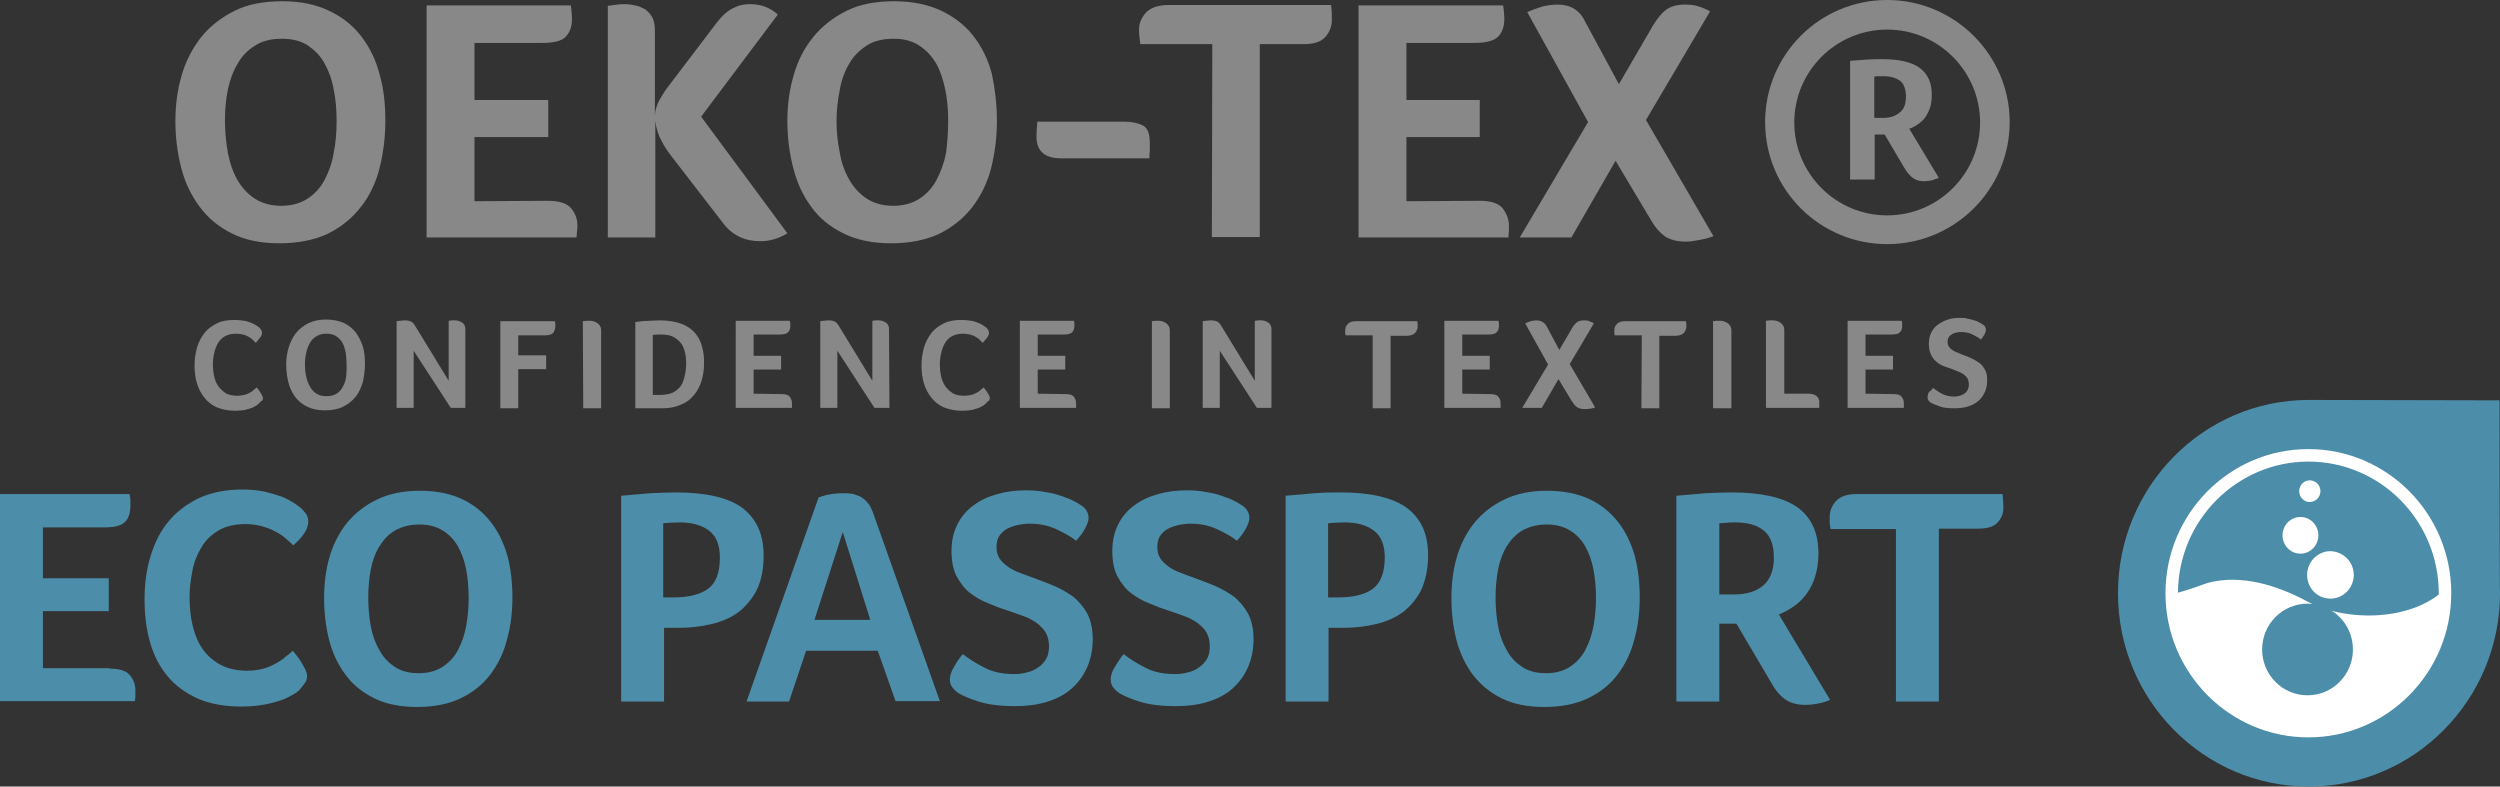
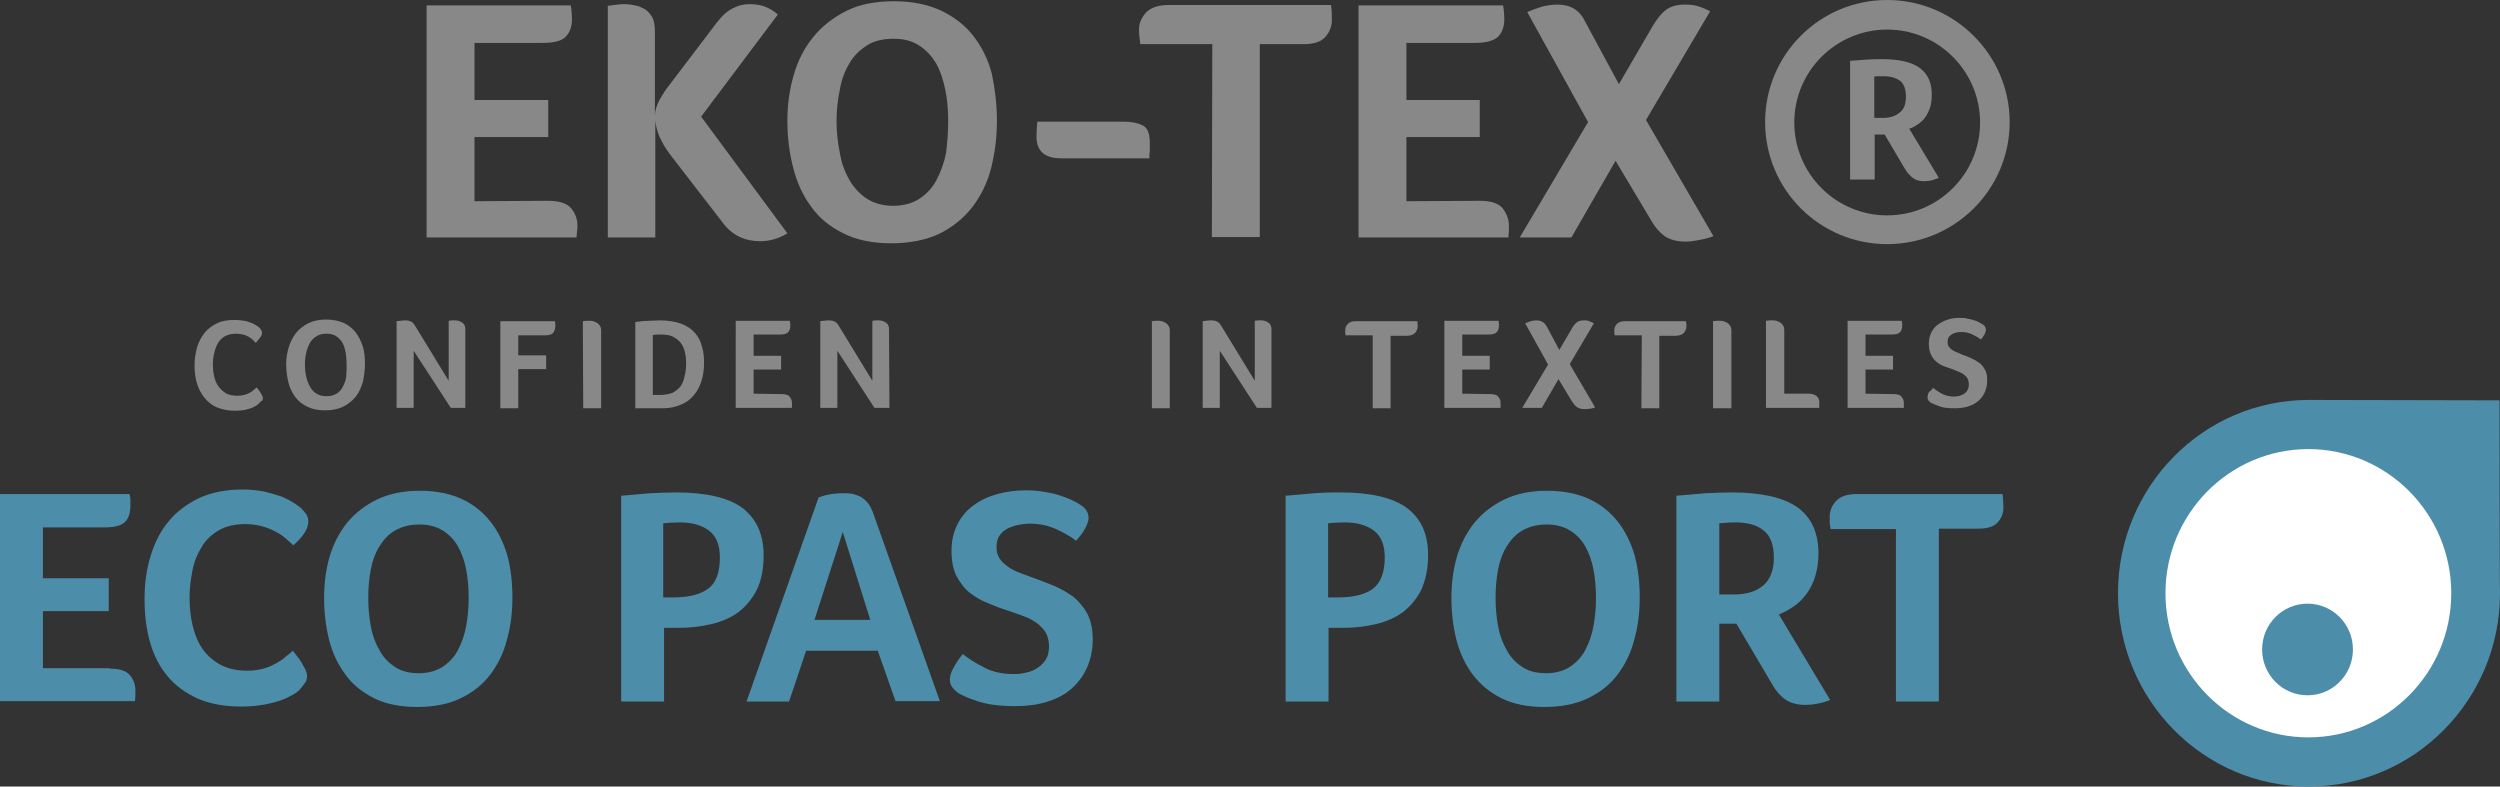
<svg xmlns="http://www.w3.org/2000/svg" id="layer" x="0px" y="0px" viewBox="0 0 600.1 188.8" style="enable-background:new 0 0 600.1 188.8;" xml:space="preserve">
  <rect x="0" y="0" width="600.1" height="188.8" fill="#333333" stroke="none" />
  <style type="text/css">	.st0{fill:#4C8EAA;}	.st1{fill:#888888;}	.st2{fill:#FFFFFF;}</style>
  <g>
    <g>
      <path class="st0" d="M26.3,160.5c2.4,0,4,0.5,4.9,1.6s1.3,2.3,1.3,3.6c0,0.5,0,1,0,1.4s-0.1,0.8-0.1,1.2H0v-49.7h31.1   c0.1,0.5,0.2,1,0.2,1.4s0,0.8,0,1.4c0,1.7-0.4,3-1.3,3.9c-0.9,0.9-2.6,1.3-5,1.3H10.3v12.2h15.8v7.9H10.3v13.7h16V160.5z" />
    </g>
    <g>
      <path class="st0" d="M71.9,165.6c-0.3,0.3-0.8,0.7-1.5,1.1s-1.6,0.9-2.7,1.3c-1.1,0.4-2.5,0.8-4.1,1.1c-1.6,0.3-3.5,0.5-5.6,0.5   c-4,0-7.5-0.6-10.5-1.9c-2.9-1.3-5.4-3.1-7.3-5.4c-1.9-2.3-3.3-5-4.2-8.2c-0.9-3.1-1.3-6.6-1.3-10.4s0.5-7.2,1.5-10.4   c1-3.2,2.4-6,4.4-8.3c1.9-2.3,4.4-4.1,7.3-5.5c2.9-1.3,6.3-2,10.3-2c1.9,0,3.7,0.2,5.3,0.5c1.6,0.4,2.9,0.8,4.1,1.2   c1.2,0.5,2.1,1,2.9,1.5s1.4,1,1.8,1.3c0.4,0.4,0.8,0.9,1.2,1.4c0.3,0.5,0.5,1.1,0.5,1.8c0,1-0.4,2-1.1,3s-1.6,1.9-2.5,2.7   c-0.6-0.6-1.3-1.2-2-1.8c-0.7-0.6-1.6-1.2-2.5-1.6c-0.9-0.5-2-0.9-3.1-1.2s-2.5-0.5-3.9-0.5c-2.5,0-4.7,0.5-6.4,1.5   c-1.7,1-3.1,2.3-4.1,4c-1,1.6-1.8,3.5-2.2,5.6c-0.4,2.1-0.7,4.2-0.7,6.4c0,2.3,0.2,4.6,0.7,6.7s1.2,4,2.3,5.6   c1.1,1.6,2.5,2.9,4.3,3.9s4,1.5,6.6,1.5c1.4,0,2.7-0.2,3.8-0.5c1.2-0.3,2.2-0.8,3.1-1.3c0.9-0.5,1.7-1,2.3-1.6   c0.7-0.5,1.2-1,1.7-1.4c0.3,0.4,0.6,0.8,1,1.3c0.4,0.5,0.8,1,1.1,1.6c0.3,0.5,0.6,1.1,0.9,1.6c0.2,0.5,0.4,1,0.4,1.5   c0,0.6-0.1,1.2-0.4,1.6C72.8,164.5,72.4,165,71.9,165.6" />
      <path class="st0" d="M123,143.4c0,3.6-0.4,6.9-1.3,10.1c-0.8,3.2-2.2,6-4,8.4s-4.2,4.3-7.1,5.7c-2.9,1.4-6.4,2.1-10.5,2.1   c-4,0-7.5-0.7-10.3-2.1s-5.2-3.3-6.9-5.7c-1.8-2.4-3.1-5.2-3.9-8.3c-0.8-3.2-1.2-6.5-1.2-10s0.4-6.8,1.3-9.9   c0.9-3.1,2.3-5.8,4.2-8.2c1.9-2.3,4.3-4.2,7.2-5.6c2.9-1.4,6.3-2.1,10.3-2.1c3.9,0,7.3,0.7,10.1,2s5.1,3.2,6.9,5.5   c1.8,2.3,3.1,5,4,8.1C122.6,136.4,123,139.8,123,143.4 M112.5,143.5c0-2.4-0.2-4.6-0.6-6.8c-0.4-2.1-1.1-4-2-5.6s-2.2-2.9-3.7-3.8   s-3.3-1.4-5.5-1.4c-2.3,0-4.2,0.5-5.8,1.4c-1.6,0.9-2.8,2.2-3.8,3.8c-1,1.6-1.7,3.5-2.1,5.6c-0.4,2.1-0.6,4.4-0.6,6.8   s0.2,4.6,0.6,6.8c0.4,2.2,1.1,4.1,2.1,5.8c0.9,1.7,2.2,3,3.7,4s3.4,1.5,5.7,1.5c2.2,0,4.1-0.5,5.7-1.5c1.5-1,2.8-2.3,3.7-4   s1.6-3.6,2-5.8C112.3,148.1,112.5,145.8,112.5,143.5" />
      <path class="st0" d="M183.3,133.3c0,3.2-0.5,5.9-1.6,8.2c-1.1,2.2-2.6,4-4.4,5.4c-1.9,1.4-4,2.3-6.5,2.9s-5.1,0.9-7.8,0.9h-3.6   v17.7h-10.3V119c2.2-0.2,4.5-0.4,6.9-0.6c2.3-0.1,4.5-0.2,6.3-0.2c7.3,0,12.7,1.3,16,3.8C181.6,124.6,183.3,128.3,183.3,133.3    M172.8,133.8c0-3-0.9-5.2-2.7-6.5s-4.1-1.9-6.9-1.9c-1.6,0-2.9,0.1-4,0.2v17.8h2.5c3.6,0,6.4-0.7,8.3-2.1   C171.9,139.9,172.8,137.4,172.8,133.8" />
      <path class="st0" d="M215,168.4l-4.3-12.2h-17.2l-4.1,12.2h-10.2l17.3-49c0.6-0.2,1.4-0.5,2.5-0.7s2.2-0.3,3.5-0.3   c0.5,0,1.2,0,1.8,0.1c0.7,0.1,1.3,0.3,2,0.6c0.6,0.3,1.3,0.8,1.8,1.4c0.6,0.6,1,1.4,1.4,2.4l16.1,45.4H215V168.4z M202.3,127.7   l-6.8,21.1h13.4L202.3,127.7z" />
      <path class="st0" d="M231.1,157c1.4,1.1,3.1,2.2,5.1,3.2c2,1.1,4.4,1.6,7.2,1.6c1,0,2.1-0.1,3.1-0.4c1-0.2,1.9-0.6,2.7-1.2   c0.8-0.5,1.4-1.2,1.9-2s0.7-1.9,0.7-3.1c0-1.3-0.3-2.4-0.8-3.3c-0.6-0.9-1.3-1.6-2.2-2.3c-0.9-0.6-1.9-1.2-3.1-1.6   s-2.4-0.9-3.7-1.3c-1.6-0.5-3.2-1.1-4.8-1.8c-1.6-0.6-3.1-1.5-4.4-2.5c-1.3-1-2.3-2.4-3.2-4c-0.8-1.6-1.2-3.6-1.2-6.1   c0-2.4,0.5-4.5,1.4-6.3s2.2-3.4,3.9-4.6c1.6-1.2,3.5-2.1,5.7-2.7c2.1-0.6,4.4-0.9,6.8-0.9c1.6,0,3.2,0.1,4.6,0.4   c1.4,0.2,2.7,0.5,3.8,0.9c1.1,0.4,2.1,0.7,2.8,1.1c0.8,0.4,1.4,0.7,1.8,1c1.4,0.8,2.1,1.9,2.1,3.3c0,0.6-0.3,1.4-0.8,2.4   s-1.3,2-2.2,3c-1.2-1-2.9-1.9-4.8-2.8c-2-0.9-4.1-1.3-6.3-1.3c-0.9,0-1.8,0.1-2.8,0.3c-0.9,0.2-1.8,0.5-2.6,0.9   c-0.8,0.4-1.4,1-1.9,1.7s-0.7,1.7-0.7,2.7s0.2,1.9,0.7,2.7c0.5,0.8,1.2,1.4,2,2s1.8,1.1,2.9,1.5s2.3,0.9,3.5,1.3   c1.6,0.6,3.2,1.2,4.9,1.9c1.6,0.7,3.1,1.6,4.5,2.6c1.3,1.1,2.4,2.4,3.3,4c0.8,1.6,1.3,3.6,1.3,6.1c0,2.6-0.5,4.9-1.4,6.9   s-2.2,3.7-3.8,5.1c-1.6,1.4-3.6,2.4-5.9,3.1s-4.8,1-7.6,1c-3.6,0-6.5-0.4-8.7-1.1s-3.8-1.4-4.8-2c-0.6-0.4-1.1-0.9-1.5-1.4   s-0.6-1.2-0.6-1.9c0-0.8,0.3-1.9,1-3C229.5,159.1,230.3,158,231.1,157" />
-       <path class="st0" d="M269.7,157c1.4,1.1,3.1,2.2,5.1,3.2c2,1.1,4.4,1.6,7.2,1.6c1,0,2.1-0.1,3.1-0.4c1-0.2,1.9-0.6,2.7-1.2   c0.8-0.5,1.4-1.2,1.9-2s0.7-1.9,0.7-3.1c0-1.3-0.3-2.4-0.8-3.3s-1.3-1.6-2.2-2.3c-0.9-0.6-1.9-1.2-3.1-1.6s-2.4-0.9-3.7-1.3   c-1.6-0.5-3.2-1.1-4.8-1.8c-1.6-0.6-3.1-1.5-4.4-2.5s-2.3-2.4-3.2-4c-0.8-1.6-1.2-3.6-1.2-6.1c0-2.4,0.5-4.5,1.4-6.3   s2.2-3.4,3.9-4.6c1.6-1.2,3.5-2.1,5.7-2.7c2.1-0.6,4.4-0.9,6.8-0.9c1.6,0,3.2,0.1,4.6,0.4c1.4,0.2,2.7,0.5,3.8,0.9   c1.1,0.4,2.1,0.7,2.8,1.1c0.8,0.4,1.4,0.7,1.8,1c1.4,0.8,2.1,1.9,2.1,3.3c0,0.6-0.3,1.4-0.8,2.4s-1.3,2-2.2,3   c-1.2-1-2.9-1.9-4.8-2.8c-2-0.9-4.1-1.3-6.3-1.3c-0.9,0-1.8,0.1-2.8,0.3c-0.9,0.2-1.8,0.5-2.6,0.9c-0.8,0.4-1.4,1-1.9,1.7   s-0.7,1.7-0.7,2.7s0.2,1.9,0.7,2.7c0.5,0.8,1.2,1.4,2,2s1.8,1.1,2.9,1.5s2.3,0.9,3.5,1.3c1.6,0.6,3.2,1.2,4.9,1.9   c1.6,0.7,3.1,1.6,4.5,2.6c1.3,1.1,2.4,2.4,3.3,4c0.8,1.6,1.3,3.6,1.3,6.1c0,2.6-0.5,4.9-1.4,6.9s-2.2,3.7-3.8,5.1   c-1.6,1.4-3.6,2.4-5.9,3.1s-4.8,1-7.6,1c-3.6,0-6.5-0.4-8.7-1.1s-3.8-1.4-4.8-2c-0.6-0.4-1.1-0.9-1.5-1.4s-0.6-1.2-0.6-1.9   c0-0.8,0.3-1.9,1-3C268.2,159.1,268.9,158,269.7,157" />
      <path class="st0" d="M342.8,133.3c0,3.2-0.6,5.9-1.6,8.2c-1.1,2.2-2.6,4-4.4,5.4c-1.9,1.4-4,2.3-6.5,2.9s-5.1,0.9-7.8,0.9h-3.6   v17.7h-10.3V119c2.2-0.2,4.5-0.4,6.9-0.6s4.5-0.2,6.3-0.2c7.3,0,12.7,1.3,16,3.8C341.2,124.6,342.8,128.3,342.8,133.3    M332.4,133.8c0-3-0.9-5.2-2.7-6.5c-1.8-1.3-4.1-1.9-6.9-1.9c-1.6,0-2.9,0.1-4,0.2v17.8h2.5c3.6,0,6.4-0.7,8.3-2.1   C331.4,139.9,332.4,137.4,332.4,133.8" />
      <path class="st0" d="M393.6,143.4c0,3.6-0.4,6.9-1.3,10.1c-0.8,3.2-2.2,6-4,8.4s-4.2,4.3-7.1,5.7c-2.9,1.4-6.4,2.1-10.5,2.1   c-4,0-7.5-0.7-10.3-2.1s-5.1-3.3-6.9-5.7c-1.8-2.4-3.1-5.2-3.9-8.3c-0.8-3.2-1.2-6.5-1.2-10s0.4-6.8,1.3-9.9s2.3-5.8,4.2-8.2   c1.9-2.3,4.3-4.2,7.2-5.6c2.9-1.4,6.3-2.1,10.3-2.1c3.9,0,7.3,0.7,10.1,2c2.8,1.3,5.1,3.2,6.9,5.5s3.1,5,4,8.1   C393.2,136.4,393.6,139.8,393.6,143.4 M383.1,143.5c0-2.4-0.2-4.6-0.6-6.8c-0.4-2.1-1.1-4-2-5.6s-2.2-2.9-3.7-3.8   s-3.3-1.4-5.5-1.4c-2.3,0-4.2,0.5-5.8,1.4c-1.6,0.9-2.8,2.2-3.8,3.8c-1,1.6-1.7,3.5-2.1,5.6s-0.6,4.4-0.6,6.8s0.2,4.6,0.6,6.8   c0.4,2.2,1.1,4.1,2.1,5.8c0.9,1.7,2.2,3,3.7,4s3.4,1.5,5.7,1.5c2.2,0,4.1-0.5,5.7-1.5c1.5-1,2.8-2.3,3.7-4c0.9-1.7,1.6-3.6,2-5.8   C382.9,148.1,383.1,145.8,383.1,143.5" />
      <path class="st0" d="M436.5,132.9c0,2.1-0.3,3.9-0.8,5.5s-1.2,3-2.1,4.2s-1.9,2.2-3.1,3c-1.1,0.8-2.3,1.4-3.5,1.9l12.3,20.5   c-0.9,0.4-1.9,0.7-3,0.9c-1,0.2-2,0.3-3,0.3c-1.8,0-3.4-0.4-4.6-1.2c-1.2-0.8-2.4-2.1-3.4-3.9l-8.5-14.4h-4.1v18.7h-10.3V119   c2.2-0.2,4.5-0.4,6.9-0.6c2.3-0.1,4.5-0.2,6.3-0.2c7.2,0,12.5,1.2,15.9,3.6C434.9,124.3,436.5,128,436.5,132.9 M425.8,133.9   c0-3.1-0.8-5.3-2.5-6.6c-1.6-1.3-3.9-1.9-6.7-1.9c-0.9,0-1.7,0-2.3,0.1c-0.6,0-1.2,0.1-1.6,0.1v17.1h3.5c3,0,5.3-0.7,7.1-2.2   C424.9,139.1,425.8,136.9,425.8,133.9" />
      <path class="st0" d="M455,127h-15.6v-0.1c-0.1-0.6-0.2-1.1-0.2-1.5s0-0.9,0-1.4c0-1.3,0.5-2.6,1.5-3.7s2.6-1.7,4.9-1.7h35.1   c0.1,1,0.2,2.1,0.2,3.2c0,1.3-0.4,2.5-1.3,3.5c-0.9,1.1-2.5,1.6-4.8,1.6h-9.4v41.5h-10.3V127H455z" />
      <path class="st1" d="M62.2,96.8c-0.1,0.1-0.3,0.3-0.6,0.5c-0.3,0.2-0.7,0.4-1.1,0.6c-0.5,0.2-1.1,0.3-1.7,0.5   c-0.7,0.1-1.5,0.2-2.3,0.2c-1.7,0-3.1-0.3-4.4-0.8c-1.2-0.5-2.2-1.3-3-2.3s-1.4-2.1-1.8-3.4s-0.6-2.8-0.6-4.3c0-1.6,0.2-3,0.6-4.4   c0.4-1.3,1-2.5,1.8-3.5s1.8-1.7,3-2.3c1.2-0.6,2.6-0.8,4.3-0.8c0.8,0,1.5,0.1,2.2,0.2s1.2,0.3,1.7,0.5s0.9,0.4,1.2,0.6   c0.3,0.2,0.6,0.4,0.7,0.5c0.2,0.2,0.4,0.4,0.5,0.6s0.2,0.5,0.2,0.7c0,0.4-0.2,0.8-0.5,1.2c-0.3,0.4-0.7,0.8-1,1.2   c-0.2-0.2-0.5-0.5-0.8-0.8s-0.7-0.5-1-0.7c-0.4-0.2-0.8-0.4-1.3-0.5s-1-0.2-1.6-0.2c-1.1,0-1.9,0.2-2.7,0.6   c-0.7,0.4-1.3,1-1.7,1.7c-0.4,0.7-0.7,1.5-0.9,2.4c-0.2,0.9-0.3,1.8-0.3,2.7c0,1,0.1,1.9,0.3,2.8c0.2,0.9,0.5,1.7,1,2.4   c0.5,0.7,1.1,1.2,1.8,1.7c0.7,0.4,1.7,0.6,2.8,0.6c0.6,0,1.1-0.1,1.6-0.2s0.9-0.3,1.3-0.5s0.7-0.4,1-0.7c0.3-0.2,0.5-0.4,0.7-0.6   c0.1,0.1,0.3,0.3,0.4,0.5c0.2,0.2,0.3,0.4,0.5,0.7c0.1,0.2,0.3,0.5,0.4,0.7s0.2,0.4,0.2,0.6c0,0.3,0,0.5-0.2,0.7   C62.6,96.3,62.4,96.5,62.2,96.8" />
      <path class="st1" d="M87.6,87.4c0,1.5-0.2,2.9-0.5,4.3c-0.4,1.3-0.9,2.5-1.7,3.5c-0.8,1-1.8,1.8-3,2.4s-2.7,0.9-4.4,0.9   c-1.7,0-3.1-0.3-4.3-0.9c-1.2-0.6-2.2-1.4-2.9-2.4s-1.3-2.2-1.6-3.5s-0.5-2.7-0.5-4.2s0.2-2.8,0.6-4.1c0.4-1.3,1-2.5,1.7-3.4   c0.8-1,1.8-1.8,3-2.4s2.6-0.9,4.3-0.9c1.6,0,3,0.3,4.2,0.8c1.2,0.6,2.1,1.3,2.9,2.3c0.7,1,1.3,2.1,1.7,3.4   C87.5,84.5,87.6,85.9,87.6,87.4 M83.2,87.5c0-1-0.1-1.9-0.2-2.8c-0.2-0.9-0.4-1.7-0.8-2.4c-0.4-0.7-0.9-1.2-1.5-1.6   c-0.6-0.4-1.4-0.6-2.3-0.6c-1,0-1.8,0.2-2.4,0.6c-0.7,0.4-1.2,0.9-1.6,1.6c-0.4,0.7-0.7,1.5-0.9,2.4s-0.3,1.8-0.3,2.8   s0.1,2,0.3,2.9c0.2,0.9,0.5,1.7,0.9,2.4c0.4,0.7,0.9,1.3,1.6,1.7c0.6,0.4,1.4,0.6,2.4,0.6c0.9,0,1.7-0.2,2.4-0.6   c0.6-0.4,1.2-1,1.5-1.7c0.4-0.7,0.7-1.5,0.8-2.4C83.2,89.4,83.2,88.5,83.2,87.5" />
      <path class="st1" d="M111.9,97.9h-3.7l-8.9-13.7v13.7h-4.1V77.1c0.2,0,0.5-0.1,0.8-0.1c0.4,0,0.7-0.1,1.1-0.1   c0.7,0,1.2,0.1,1.6,0.3c0.4,0.2,0.7,0.6,1,1.1l8,13.1V77c0.3,0,0.6-0.1,0.8-0.1s0.4,0,0.6,0c0.3,0,0.6,0,0.9,0.1   c0.3,0.1,0.6,0.2,0.9,0.4c0.3,0.2,0.5,0.4,0.6,0.7c0.2,0.3,0.2,0.7,0.2,1.2v18.6H111.9z" />
      <path class="st1" d="M124.4,85.3h6.7v3.3h-6.7V98h-4.3V77.1h13.1c0,0.2,0.1,0.4,0.1,0.6s0,0.3,0,0.6c0,0.6-0.2,1.1-0.5,1.6   c-0.4,0.4-1,0.6-2,0.6h-6.4L124.4,85.3L124.4,85.3z" />
      <path class="st1" d="M139.9,77.1c0.3,0,0.6-0.1,0.9-0.1c0.3,0,0.5,0,0.6,0c0.3,0,0.6,0,1,0.1c0.3,0.1,0.6,0.2,0.9,0.4   c0.3,0.2,0.5,0.4,0.7,0.7c0.2,0.3,0.3,0.7,0.3,1.2V98H140L139.9,77.1L139.9,77.1z" />
      <path class="st1" d="M169,87.2c0,1.5-0.2,2.9-0.6,4.2c-0.4,1.3-1,2.5-1.8,3.4c-0.8,1-1.8,1.8-3.1,2.3c-1.3,0.6-2.7,0.9-4.4,0.9   h-6.6V77.3c1.3-0.2,2.5-0.3,3.4-0.3s1.8-0.1,2.4-0.1c2.1,0,3.8,0.3,5.2,0.8s2.5,1.3,3.3,2.2c0.8,0.9,1.4,2,1.7,3.3   C168.9,84.4,169,85.8,169,87.2 M164.7,87.2c0-1-0.1-1.9-0.3-2.7c-0.2-0.8-0.5-1.6-1-2.2s-1.1-1.1-1.9-1.5   c-0.8-0.4-1.8-0.5-2.9-0.5c-0.6,0-1.2,0-1.9,0.1v14.4h1.7c1.2,0,2.2-0.2,3-0.5c0.8-0.4,1.4-0.9,1.9-1.5c0.5-0.7,0.8-1.4,1-2.4   C164.6,89.3,164.7,88.3,164.7,87.2" />
      <path class="st1" d="M187.6,94.6c1,0,1.7,0.2,2,0.7c0.4,0.5,0.5,1,0.5,1.5c0,0.2,0,0.4,0,0.6s0,0.3,0,0.5h-13.5V77h13   c0,0.2,0.1,0.4,0.1,0.6s0,0.4,0,0.6c0,0.7-0.2,1.3-0.6,1.6c-0.4,0.4-1.1,0.5-2.1,0.5h-6.1v5.1h6.6v3.3h-6.6v5.8L187.6,94.6   L187.6,94.6z" />
      <path class="st1" d="M213.5,97.9h-3.6L201,84.2v13.7h-4.1V77.1c0.2,0,0.5-0.1,0.8-0.1c0.4,0,0.7-0.1,1.1-0.1   c0.7,0,1.2,0.1,1.6,0.3c0.4,0.2,0.7,0.6,1,1.1l8,13.1V77c0.3,0,0.6-0.1,0.8-0.1s0.4,0,0.6,0c0.3,0,0.6,0,0.9,0.1   c0.3,0.1,0.6,0.2,0.9,0.4c0.3,0.2,0.5,0.4,0.6,0.7c0.2,0.3,0.2,0.7,0.2,1.2L213.5,97.9L213.5,97.9z" />
-       <path class="st1" d="M236.7,96.8c-0.1,0.1-0.3,0.3-0.6,0.5c-0.3,0.2-0.7,0.4-1.1,0.6c-0.5,0.2-1.1,0.3-1.7,0.5   c-0.7,0.1-1.5,0.2-2.3,0.2c-1.7,0-3.1-0.3-4.4-0.8c-1.2-0.5-2.2-1.3-3-2.3s-1.4-2.1-1.8-3.4c-0.4-1.3-0.6-2.8-0.6-4.3   c0-1.6,0.2-3,0.6-4.4c0.4-1.3,1-2.5,1.8-3.5s1.8-1.7,3-2.3c1.2-0.6,2.6-0.8,4.3-0.8c0.8,0,1.5,0.1,2.2,0.2s1.2,0.3,1.7,0.5   c0.5,0.2,0.9,0.4,1.2,0.6s0.6,0.4,0.7,0.5c0.2,0.2,0.4,0.4,0.5,0.6s0.2,0.5,0.2,0.7c0,0.4-0.2,0.8-0.5,1.2c-0.3,0.4-0.7,0.8-1,1.2   c-0.2-0.2-0.5-0.5-0.8-0.8s-0.7-0.5-1-0.7c-0.4-0.2-0.8-0.4-1.3-0.5s-1-0.2-1.6-0.2c-1.1,0-1.9,0.2-2.7,0.6   c-0.7,0.4-1.3,1-1.7,1.7s-0.7,1.5-0.9,2.4s-0.3,1.8-0.3,2.7c0,1,0.1,1.9,0.3,2.8s0.5,1.7,1,2.4c0.5,0.7,1.1,1.2,1.8,1.7   c0.7,0.4,1.7,0.6,2.8,0.6c0.6,0,1.1-0.1,1.6-0.2s0.9-0.3,1.3-0.5c0.4-0.2,0.7-0.4,1-0.7c0.3-0.2,0.5-0.4,0.7-0.6   c0.1,0.1,0.3,0.3,0.4,0.5c0.2,0.2,0.3,0.4,0.5,0.7c0.1,0.2,0.3,0.5,0.4,0.7s0.2,0.4,0.2,0.6c0,0.3-0.1,0.5-0.2,0.7   C237.1,96.3,236.9,96.5,236.7,96.8" />
-       <path class="st1" d="M255.8,94.6c1,0,1.7,0.2,2,0.7c0.4,0.5,0.5,1,0.5,1.5c0,0.2,0,0.4,0,0.6s0,0.3,0,0.5h-13.5V77h13   c0,0.2,0.1,0.4,0.1,0.6s0,0.4,0,0.6c0,0.7-0.2,1.3-0.6,1.6c-0.4,0.4-1.1,0.5-2.1,0.5h-6.1v5.1h6.6v3.3h-6.6v5.8L255.8,94.6   L255.8,94.6z" />
      <path class="st1" d="M276.4,77.1c0.3,0,0.6-0.1,0.9-0.1s0.5,0,0.6,0c0.3,0,0.6,0,1,0.1c0.3,0.1,0.6,0.2,0.9,0.4   c0.3,0.2,0.5,0.4,0.7,0.7c0.2,0.3,0.3,0.7,0.3,1.2V98h-4.3V77.1H276.4z" />
      <path class="st1" d="M305.3,97.9h-3.6l-8.9-13.7v13.7h-4.1V77.1c0.2,0,0.5-0.1,0.8-0.1c0.4,0,0.7-0.1,1.1-0.1   c0.7,0,1.2,0.1,1.6,0.3c0.4,0.2,0.7,0.6,1,1.1l8,13.1V77c0.3,0,0.6-0.1,0.8-0.1c0.2,0,0.4,0,0.6,0c0.3,0,0.6,0,0.9,0.1   s0.6,0.2,0.9,0.4c0.3,0.2,0.5,0.4,0.6,0.7c0.2,0.3,0.2,0.7,0.2,1.2v18.6H305.3z" />
      <path class="st1" d="M329.5,80.5H323l0,0c0-0.2-0.1-0.5-0.1-0.6c0-0.2,0-0.4,0-0.6c0-0.6,0.2-1.1,0.6-1.5c0.4-0.5,1.1-0.7,2-0.7   h14.7c0.1,0.4,0.1,0.9,0.1,1.3c0,0.5-0.2,1-0.6,1.5c-0.4,0.4-1,0.7-2,0.7h-3.9V98h-4.3L329.5,80.5L329.5,80.5z" />
      <path class="st1" d="M357.7,94.6c1,0,1.7,0.2,2,0.7c0.4,0.5,0.5,1,0.5,1.5c0,0.2,0,0.4,0,0.6s0,0.3,0,0.5h-13.5V77h13   c0,0.2,0.1,0.4,0.1,0.6s0,0.4,0,0.6c0,0.7-0.2,1.3-0.6,1.6c-0.4,0.4-1.1,0.5-2.1,0.5H351v5.1h6.6v3.3H351v5.8L357.7,94.6   L357.7,94.6z" />
      <path class="st1" d="M374.1,91l-4,6.9h-4.7l6.2-10.4l-5.5-9.9c0.4-0.2,0.9-0.3,1.3-0.5c0.5-0.1,0.9-0.2,1.4-0.2   c1.1,0,2,0.5,2.5,1.5l3,5.6l3.1-5.3c0.4-0.7,0.8-1.1,1.2-1.4c0.4-0.3,1-0.4,1.7-0.4c0.4,0,0.8,0,1.2,0.2c0.3,0.1,0.7,0.3,1.1,0.5   l-5.8,9.8l6.1,10.4c-0.4,0.1-0.8,0.3-1.3,0.3c-0.4,0.1-0.8,0.1-1.2,0.1c-0.8,0-1.5-0.2-1.9-0.5s-0.8-0.8-1.2-1.4L374.1,91z" />
      <path class="st1" d="M394.1,80.5h-6.5l0,0c0-0.2-0.1-0.5-0.1-0.6c0-0.2,0-0.4,0-0.6c0-0.6,0.2-1.1,0.6-1.5c0.4-0.5,1.1-0.7,2-0.7   h14.6c0.1,0.4,0.1,0.9,0.1,1.3c0,0.5-0.2,1-0.6,1.5c-0.4,0.4-1,0.7-2,0.7h-3.9V98H394L394.1,80.5L394.1,80.5z" />
      <path class="st1" d="M411.2,77.1c0.3,0,0.6-0.1,0.9-0.1s0.5,0,0.6,0c0.3,0,0.6,0,1,0.1c0.3,0.1,0.6,0.2,0.9,0.4   c0.3,0.2,0.5,0.4,0.7,0.7c0.2,0.3,0.3,0.7,0.3,1.2V98h-4.4V77.1z" />
      <path class="st1" d="M428.1,94.5h6.1c0.5,0,0.9,0.1,1.2,0.2c0.3,0.1,0.6,0.3,0.8,0.5c0.2,0.2,0.3,0.4,0.4,0.7   c0.1,0.3,0.1,0.5,0.1,0.8c0,0.2,0,0.5,0,0.7s0,0.5,0,0.5h-12.8V77c0.3,0,0.6-0.1,0.9-0.1s0.5,0,0.6,0c0.3,0,0.6,0,1,0.1   c0.3,0.1,0.6,0.2,0.9,0.4c0.3,0.2,0.5,0.4,0.7,0.7c0.2,0.3,0.3,0.7,0.3,1.2v15.2H428.1z" />
      <path class="st1" d="M454.5,94.6c1,0,1.7,0.2,2,0.7c0.4,0.5,0.5,1,0.5,1.5c0,0.2,0,0.4,0,0.6s0,0.3,0,0.5h-13.5V77h13   c0,0.2,0.1,0.4,0.1,0.6s0,0.4,0,0.6c0,0.7-0.2,1.3-0.6,1.6c-0.4,0.4-1.1,0.5-2.1,0.5h-6.1v5.1h6.6v3.3h-6.6v5.8L454.5,94.6   L454.5,94.6z" />
      <path class="st1" d="M464,93.1c0.6,0.5,1.3,0.9,2.1,1.4c0.8,0.4,1.8,0.7,3,0.7c0.4,0,0.9-0.1,1.3-0.2s0.8-0.3,1.1-0.5   c0.3-0.2,0.6-0.5,0.8-0.9c0.2-0.4,0.3-0.8,0.3-1.3s-0.1-1-0.3-1.4c-0.2-0.4-0.5-0.7-0.9-1s-0.8-0.5-1.3-0.7s-1-0.4-1.5-0.6   c-0.7-0.2-1.3-0.5-2-0.7c-0.7-0.3-1.3-0.6-1.8-1.1c-0.5-0.4-1-1-1.3-1.7s-0.5-1.5-0.5-2.6c0-1,0.2-1.9,0.6-2.7   c0.4-0.8,0.9-1.4,1.6-1.9s1.5-0.9,2.4-1.2c0.9-0.3,1.8-0.4,2.8-0.4c0.7,0,1.3,0,1.9,0.2c0.6,0.1,1.1,0.2,1.6,0.4   c0.5,0.1,0.9,0.3,1.2,0.5c0.3,0.2,0.6,0.3,0.7,0.4c0.6,0.3,0.9,0.8,0.9,1.4c0,0.2-0.1,0.6-0.3,1c-0.2,0.4-0.5,0.8-0.9,1.3   c-0.5-0.4-1.2-0.8-2-1.2c-0.8-0.4-1.7-0.6-2.6-0.6c-0.4,0-0.8,0-1.2,0.1c-0.4,0.1-0.8,0.2-1.1,0.4c-0.3,0.2-0.6,0.4-0.8,0.7   c-0.2,0.3-0.3,0.7-0.3,1.2c0,0.4,0.1,0.8,0.3,1.1c0.2,0.3,0.5,0.6,0.8,0.8c0.4,0.2,0.8,0.5,1.2,0.6c0.5,0.2,0.9,0.4,1.4,0.6   c0.7,0.2,1.3,0.5,2,0.8s1.3,0.7,1.9,1.1s1,1,1.4,1.7s0.5,1.5,0.5,2.5c0,1.1-0.2,2.1-0.6,2.9s-0.9,1.6-1.6,2.1   c-0.7,0.6-1.5,1-2.5,1.3s-2,0.4-3.2,0.4c-1.5,0-2.7-0.1-3.6-0.5c-0.9-0.3-1.6-0.6-2-0.8c-0.2-0.2-0.5-0.4-0.6-0.6   c-0.2-0.2-0.2-0.5-0.2-0.8c0-0.4,0.1-0.8,0.4-1.3C463.3,94,463.7,93.6,464,93.1" />
-       <path class="st1" d="M92.5,29c0,4-0.5,7.8-1.4,11.4c-0.9,3.5-2.4,6.7-4.5,9.3c-2.1,2.7-4.7,4.8-7.9,6.4c-3.2,1.5-7.1,2.3-11.7,2.3   c-4.5,0-8.3-0.8-11.4-2.4c-3.2-1.6-5.7-3.7-7.7-6.4c-2-2.7-3.5-5.8-4.4-9.3s-1.4-7.3-1.4-11.2c0-3.9,0.5-7.6,1.5-11   c1-3.5,2.6-6.5,4.7-9.2c2.1-2.6,4.8-4.7,8-6.3s7-2.3,11.5-2.3c4.4,0,8.1,0.8,11.2,2.3c3.2,1.5,5.7,3.5,7.7,6.1s3.5,5.6,4.4,9.1   C92.1,21.2,92.5,24.9,92.5,29 M80.8,29.1c0-2.7-0.2-5.2-0.7-7.6c-0.4-2.4-1.2-4.5-2.2-6.3s-2.4-3.2-4-4.3   c-1.7-1.1-3.8-1.6-6.2-1.6c-2.6,0-4.7,0.5-6.4,1.6c-1.8,1.1-3.2,2.5-4.2,4.3c-1.1,1.8-1.9,3.9-2.4,6.3c-0.5,2.4-0.7,4.9-0.7,7.6   s0.3,5.2,0.7,7.6c0.5,2.5,1.2,4.6,2.3,6.5c1.1,1.9,2.5,3.4,4.2,4.5s3.8,1.7,6.3,1.7s4.6-0.6,6.3-1.7c1.7-1.1,3.1-2.6,4.1-4.5   s1.8-4,2.2-6.5C80.6,34.2,80.8,31.7,80.8,29.1" />
      <path class="st1" d="M131.6,48.2c2.6,0,4.5,0.6,5.5,1.8c1,1.2,1.5,2.6,1.5,4.1c0,0.6,0,1.1-0.1,1.5c0,0.4-0.1,0.9-0.1,1.4h-36V1.3   H137c0.1,0.6,0.2,1.1,0.2,1.6c0,0.4,0.1,0.9,0.1,1.5c0,2-0.5,3.4-1.5,4.4c-0.9,1-2.8,1.5-5.5,1.5h-16.4V24h17.7v8.9h-17.7v15.4   L131.6,48.2L131.6,48.2z" />
      <path class="st1" d="M145.9,1.4c0.8-0.1,1.5-0.2,2.3-0.3c0.7-0.1,1.3-0.1,1.7-0.1c0.8,0,1.7,0.1,2.5,0.3c0.9,0.1,1.6,0.5,2.4,0.9   c0.7,0.5,1.3,1.1,1.8,2c0.4,0.8,0.6,1.9,0.6,3.3v20.1c0.1-1.3,0.5-2.5,1.1-3.6c0.7-1.2,1.4-2.4,2.3-3.5l11.4-15   c1.3-1.7,2.5-2.8,3.9-3.5c1.3-0.7,2.6-1,4-1c1.5,0,2.8,0.2,4,0.7c1.1,0.5,2.1,1.1,2.8,1.8L168.3,28L189,56   c-2.1,1.3-4.3,1.9-6.5,1.9c-3.7,0-6.7-1.4-8.9-4.3l-12.2-15.8c-1.1-1.4-2-2.7-2.7-4.2c-0.8-1.4-1.2-3-1.4-4.6v28h-11.4L145.9,1.4   L145.9,1.4z" />
      <path class="st1" d="M239.3,29c0,4-0.5,7.8-1.4,11.4c-0.9,3.5-2.5,6.7-4.5,9.3c-2.1,2.7-4.7,4.8-7.9,6.4   c-3.2,1.5-7.1,2.3-11.6,2.3s-8.3-0.8-11.5-2.4s-5.8-3.7-7.7-6.4c-2-2.7-3.4-5.8-4.3-9.3c-0.9-3.5-1.4-7.3-1.4-11.2   c0-3.9,0.5-7.6,1.5-11c1-3.5,2.5-6.5,4.7-9.2c2.1-2.6,4.8-4.7,8-6.3s7-2.3,11.5-2.3c4.3,0,8.1,0.8,11.3,2.3   c3.1,1.5,5.7,3.5,7.7,6.1c2,2.6,3.5,5.6,4.4,9.1C238.8,21.2,239.3,24.9,239.3,29 M227.6,29.1c0-2.7-0.2-5.2-0.7-7.6   c-0.5-2.4-1.2-4.5-2.2-6.3c-1.1-1.8-2.4-3.2-4.1-4.3c-1.7-1.1-3.7-1.6-6.1-1.6c-2.5,0-4.7,0.5-6.4,1.6s-3.2,2.5-4.2,4.3   c-1.1,1.8-1.9,3.9-2.3,6.3c-0.5,2.4-0.8,4.9-0.8,7.6s0.3,5.2,0.8,7.6c0.4,2.5,1.2,4.6,2.3,6.5s2.5,3.4,4.2,4.5s3.8,1.7,6.3,1.7   s4.6-0.6,6.3-1.7s3.1-2.6,4.1-4.5s1.8-4,2.3-6.5C227.4,34.2,227.6,31.7,227.6,29.1" />
      <path class="st1" d="M254.7,38c-3.9,0-5.9-1.7-5.9-5.2c0-1.2,0.1-2.4,0.2-3.6h20.8c1.8,0,3.3,0.3,4.5,0.9s1.7,2,1.7,4.3v1.8   c-0.1,0.6-0.1,1.2-0.1,1.8L254.7,38L254.7,38z" />
      <path class="st1" d="M291,10.6h-17.3v-0.1c-0.1-0.7-0.1-1.2-0.2-1.7c0-0.4-0.1-0.9-0.1-1.6c0-1.5,0.5-2.8,1.6-4.1   c1.1-1.2,2.9-1.9,5.5-1.9h39c0.2,1.2,0.2,2.4,0.2,3.6c0,1.5-0.5,2.8-1.5,4s-2.8,1.8-5.3,1.8h-10.5v46.3h-11.5L291,10.6L291,10.6z" />
      <path class="st1" d="M355.2,48.2c2.7,0,4.5,0.6,5.5,1.8c0.9,1.2,1.5,2.6,1.5,4.1c0,0.6,0,1.1,0,1.5c-0.1,0.4-0.1,0.9-0.1,1.4h-36   V1.3h34.7c0.1,0.6,0.2,1.1,0.2,1.6c0,0.4,0.1,0.9,0.1,1.5c0,2-0.5,3.4-1.5,4.4s-2.9,1.5-5.6,1.5h-16.4V24h17.6v8.9h-17.6v15.4   L355.2,48.2L355.2,48.2z" />
    </g>
    <g>
      <path class="st1" d="M387.8,38.6L377.2,57h-12.4l16.4-27.7L366.6,2.9c1.1-0.5,2.3-0.9,3.5-1.3c1.2-0.3,2.5-0.5,3.8-0.5   c3,0,5.3,1.3,6.6,4.1l8.1,15l8.2-14.1c1.1-1.8,2.2-3.1,3.2-3.8c1.1-0.8,2.6-1.2,4.5-1.2c1.2,0,2.2,0.1,3.1,0.4   c1,0.3,1.9,0.7,2.9,1.2l-15.4,26.1l16.2,27.9c-1.1,0.4-2.2,0.7-3.4,0.9c-1.1,0.2-2.2,0.4-3.2,0.4c-2.2,0-3.9-0.5-5.1-1.3   c-1.2-0.9-2.3-2.1-3.2-3.7L387.8,38.6z" />
      <path class="st1" d="M453,7.1c12.3,0,22.3,10,22.3,22.3c0,12.3-10,22.3-22.3,22.3s-22.3-10-22.3-22.3   C430.7,17.1,440.7,7.1,453,7.1 M453,0c-16.2,0-29.3,13.1-29.3,29.3c0,16.2,13.1,29.3,29.3,29.3c16.2,0,29.4-13.1,29.4-29.3   C482.4,13.2,469.2,0,453,0" />
    </g>
    <g>
      <path class="st1" d="M463.7,22.6c0,1.2-0.1,2.3-0.4,3.2s-0.7,1.7-1.2,2.4c-0.5,0.7-1.1,1.2-1.8,1.7c-0.6,0.4-1.3,0.8-2,1l7.1,11.8   c-0.6,0.2-1.1,0.4-1.7,0.6c-0.6,0.1-1.2,0.2-1.8,0.2c-1.1,0-1.9-0.2-2.6-0.7s-1.4-1.2-2-2.2l-4.9-8.3H450v10.8h-5.9V14.6   c1.3-0.1,2.6-0.2,4-0.3s2.5-0.1,3.6-0.1c4.2,0,7.2,0.7,9.1,2.1C462.7,17.7,463.7,19.8,463.7,22.6 M457.5,23.2   c0-1.8-0.5-3.1-1.4-3.8c-1-0.7-2.2-1.1-3.9-1.1c-0.5,0-0.9,0-1.3,0s-0.7,0-1,0.1v9.9h2c1.7,0,3.1-0.4,4.1-1.3   C457,26.3,457.5,25,457.5,23.2" />
      <path class="st0" d="M600,96.1c0,0-45-0.1-45.8-0.1c-25.3,0-45.8,20.8-45.8,46.4s20.5,46.4,45.8,46.4s45.9-20.8,45.9-46.4   C600,142,600,96.1,600,96.1 M554.1,176.2c-18.4,0-33.4-15.2-33.4-33.8c0-18.7,15-33.8,33.4-33.8c18.5,0,33.4,15.1,33.4,33.8   C587.5,161.1,572.6,176.2,554.1,176.2" />
    </g>
    <g>
      <path class="st2" d="M585.9,142.4c0,18-14.4,32.6-32.3,32.6c-17.8,0-32.3-14.6-32.3-32.6s14.4-32.6,32.3-32.6   C571.4,109.8,585.9,124.4,585.9,142.4" />
-       <path class="st0" d="M515.7,140.8c0.3,4.9,12.2-0.3,14.3-0.9c8-2.1,16.6,0.6,23.7,4.4c9.4,5.1,25.9,5,33.8-3.5   c13.6-14.6-19-33.9-27.7-34.5C527.2,104.1,522.3,121.9,515.7,140.8C516,145.9,521.1,125.4,515.7,140.8" />
    </g>
    <g>
      <path class="st0" d="M564.8,155.9c0,6.1-4.9,11-10.9,11s-10.9-4.9-10.9-11s4.9-11,10.9-11C559.9,144.9,564.8,149.8,564.8,155.9" />
      <path class="st2" d="M565,138c0,3.1-2.5,5.7-5.6,5.7s-5.6-2.5-5.6-5.7c0-3.1,2.5-5.7,5.6-5.7C562.5,132.4,565,134.9,565,138" />
      <path class="st2" d="M556.5,128.5c0,2.4-1.9,4.4-4.3,4.4c-2.4,0-4.3-2-4.3-4.4s1.9-4.4,4.3-4.4   C554.6,124.1,556.5,126.1,556.5,128.5" />
      <path class="st2" d="M557,117.9c0,1.4-1.1,2.6-2.6,2.6c-1.4,0-2.5-1.2-2.5-2.6s1.1-2.6,2.5-2.6C555.9,115.3,557,116.5,557,117.9" />
      <path class="st2" d="M554.1,177c-18.9,0-34.3-15.5-34.3-34.6s15.4-34.6,34.3-34.6c18.9,0,34.3,15.5,34.3,34.6S573,177,554.1,177    M554.1,110.8c-17.2,0-31.3,14.2-31.3,31.6s14,31.6,31.3,31.6c17.2,0,31.3-14.2,31.3-31.6S571.4,110.8,554.1,110.8" />
    </g>
  </g>
</svg>